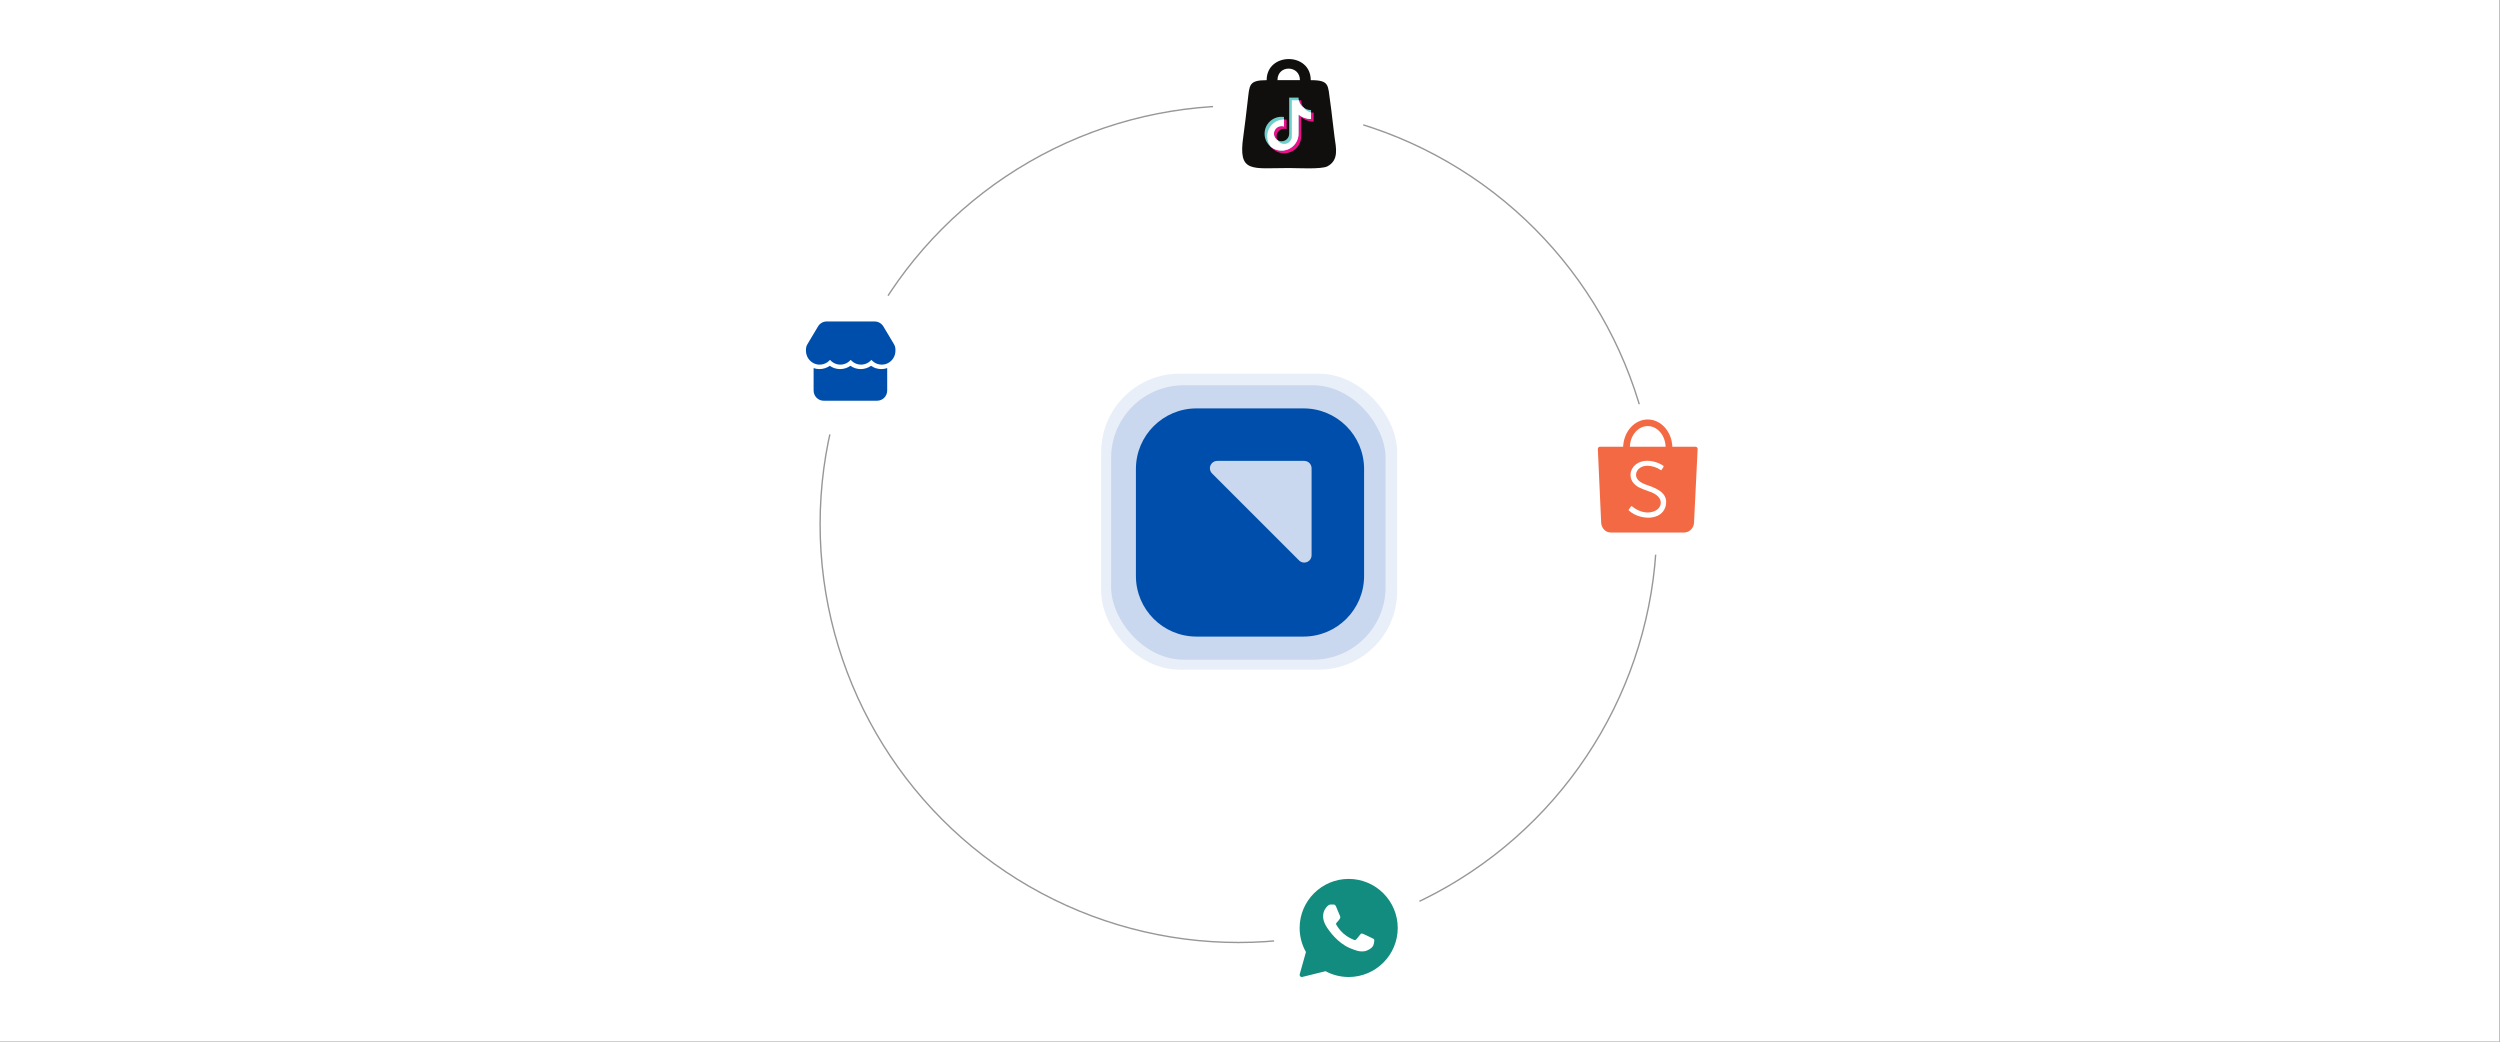
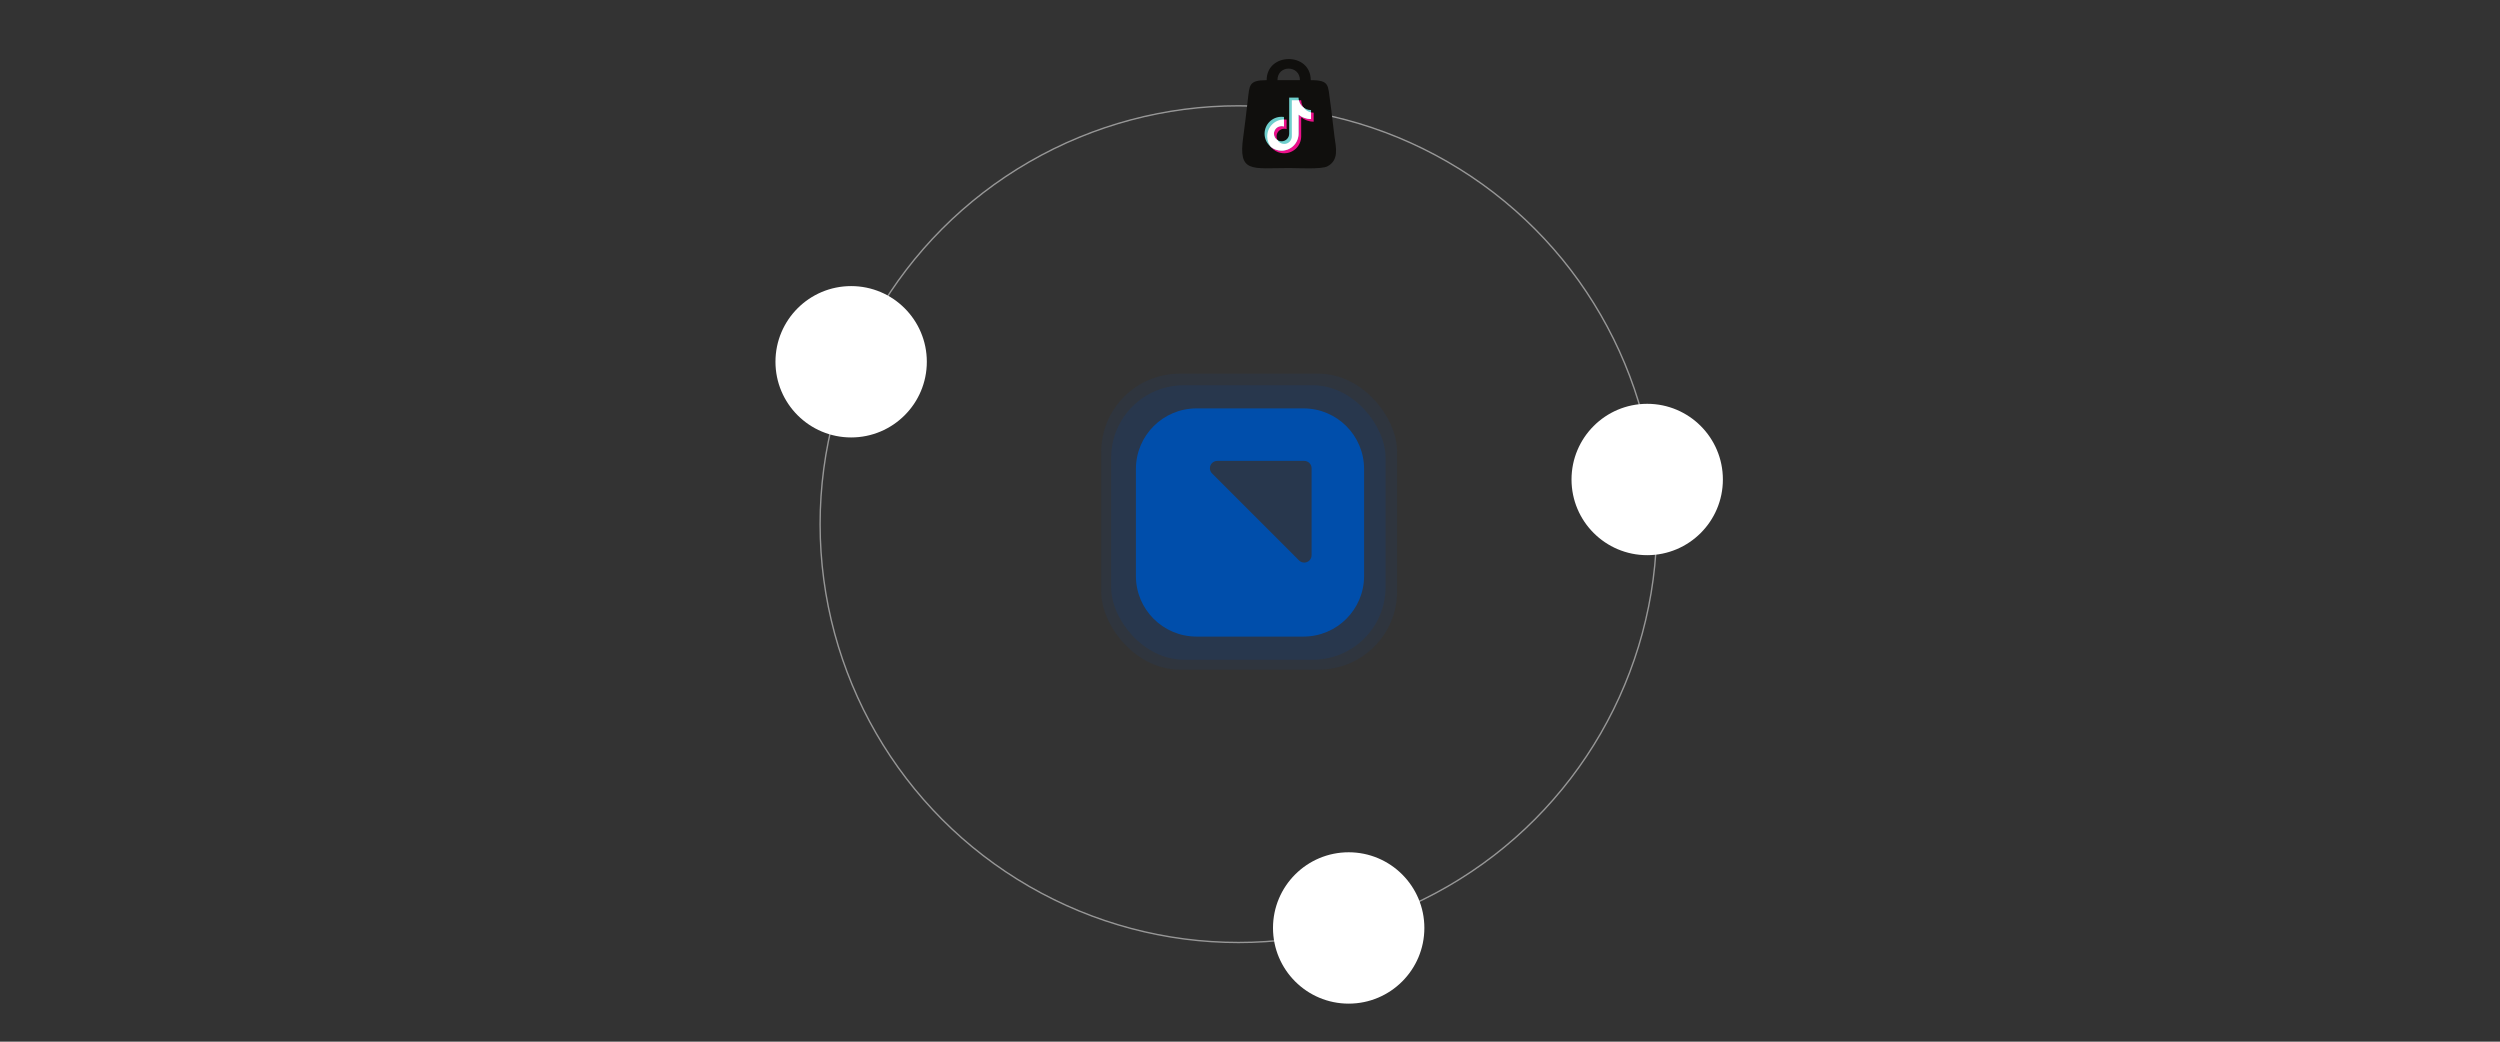
<svg xmlns="http://www.w3.org/2000/svg" width="1512" height="630" viewBox="0 0 1512 630">
  <rect x="0" y="0" width="1512" height="630" fill="#333333" stroke="none" />
  <g fill="none" fill-rule="evenodd">
-     <rect width="1511.816" height="630" fill="#FFF" />
    <g fill="#004EAB" transform="translate(666 226)">
      <rect width="166" height="166" x="6" y="7" opacity=".14" rx="43.943" />
      <rect width="179" height="179" opacity=".088" rx="47.385" />
      <path d="M122.363,21 C142.597,21 159,37.403 159,57.637 L159,122.363 C159,142.597 142.597,159 122.363,159 L57.637,159 C37.403,159 21,142.597 21,122.363 L21,57.637 C21,37.403 37.403,21 57.637,21 L122.363,21 Z M122.805,52.752 L70.195,52.752 C69.017,52.752 67.887,53.22 67.054,54.054 C65.319,55.789 65.319,58.602 67.054,60.337 L67.054,60.337 L119.663,112.946 C120.496,113.78 121.627,114.248 122.805,114.248 C125.259,114.248 127.248,112.259 127.248,109.805 L127.248,109.805 L127.248,57.195 C127.248,54.741 125.259,52.752 122.805,52.752 L122.805,52.752 Z" />
    </g>
    <g transform="translate(469 23)">
      <ellipse cx="280.018" cy="294.01" stroke="#979797" stroke-width=".848" rx="253.018" ry="253.01" />
      <g transform="translate(264.462)">
-         <ellipse cx="45.772" cy="45.771" fill="#FFF" rx="45.772" ry="45.771" />
        <g transform="translate(17.8 12.714)">
          <path fill="#100F0D" d="M14.809,53.345 C3.74,53.314 4.515,50.326 3.33,40.715 C2.457,33.64 1.721,26.344 0.688,19.281 C-2.585,-3.082 5.687,0.198 28.397,0.198 C33.265,0.198 47.932,-0.666 51.533,1.216 C58.724,4.974 56.74,12.608 55.86,19.034 C54.888,26.131 54.259,33.421 53.216,40.467 C51.768,50.242 53.06,53.345 41.483,53.345 C41.483,70.439 14.809,70.3 14.809,53.345 L14.809,53.345 Z M21.351,53.345 C21.351,62.762 34.939,62.556 34.939,53.345 L21.351,53.345 L21.351,53.345" transform="matrix(1 0 0 -1 0 66.113)" />
          <path fill="#EC118B" d="M28.093,24.542 C23.925,24.542 20.546,27.908 20.546,32.061 L14.886,32.061 L14.886,10.235 C14.886,7.697 12.821,5.64 10.274,5.64 C7.727,5.64 5.661,7.697 5.661,10.235 C5.661,12.772 7.727,14.83 10.274,14.83 C10.752,14.83 11.293,14.758 11.725,14.624 L11.725,20.368 C11.252,20.434 10.766,20.469 10.274,20.469 C4.599,20.469 8.57990283e-16,15.887 8.57990283e-16,10.235 C8.57990283e-16,4.582 4.599,0 10.274,0 C15.947,0 20.546,4.582 20.546,10.235 L20.546,21.787 C22.604,20.114 25.232,19.112 28.093,19.112 L28.093,24.542 L28.093,24.542" transform="matrix(1 0 0 -1 15.15 56.986)" />
          <path fill="#6FCFCD" d="M28.094,24.542 C23.926,24.542 20.546,27.908 20.546,32.061 L14.885,32.061 L14.885,10.235 C14.885,7.697 12.821,5.64 10.273,5.64 C7.726,5.64 5.662,7.697 5.662,10.235 C5.662,12.772 7.726,14.83 10.273,14.83 C10.751,14.83 11.292,14.758 11.726,14.623 L11.726,20.367 C11.251,20.434 10.766,20.469 10.273,20.469 C4.599,20.469 8.9439084e-16,15.887 8.9439084e-16,10.235 C8.9439084e-16,4.582 4.599,0 10.273,0 C15.947,0 20.546,4.582 20.546,10.235 L20.547,21.787 C22.603,20.114 25.23,19.112 28.094,19.112 L28.094,24.542 L28.094,24.542" transform="matrix(1 0 0 -1 13.547 55.388)" />
          <path fill="#FFF" d="M26.491,23.116 C24.666,23.509 23.087,24.56 22.016,26.006 C20.564,27.073 19.51,28.645 19.114,30.464 L14.885,30.464 L14.885,8.637 C14.885,6.099 12.821,4.042 10.274,4.042 C8.588,4.042 7.115,4.943 6.31,6.287 C4.961,7.089 4.058,8.556 4.058,10.235 C4.058,12.772 6.123,14.83 8.669,14.83 C9.147,14.83 9.688,14.758 10.122,14.623 L10.122,18.87 C4.519,18.789 0,14.239 0,8.637 C0,6.218 0.843,3.995 2.252,2.244 C4.01,0.84 6.242,0 8.669,0 C14.343,0 18.942,4.582 18.942,10.235 L18.943,21.787 C21,20.114 23.627,19.112 26.491,19.112 L26.491,23.116 L26.491,23.116" transform="matrix(1 0 0 -1 15.15 55.388)" />
        </g>
      </g>
      <g transform="translate(481.456 221.225)">
        <ellipse cx="45.772" cy="45.771" fill="#FFF" rx="45.772" ry="45.771" />
-         <path fill="#F36943" d="M57.16,60.632 C56.764,63.915 54.781,66.544 51.709,67.861 C49.999,68.594 47.702,68.99 45.884,68.866 C43.048,68.757 40.384,68.065 37.928,66.8 C37.051,66.348 35.743,65.446 34.739,64.6 C34.484,64.387 34.454,64.25 34.623,64.01 C34.713,63.873 34.881,63.625 35.251,63.08 C35.788,62.291 35.856,62.192 35.916,62.099 C36.088,61.835 36.367,61.811 36.642,62.029 C36.671,62.052 36.671,62.052 36.693,62.069 C36.738,62.104 36.738,62.104 36.845,62.187 C36.953,62.271 37.017,62.321 37.043,62.341 C39.691,64.421 42.776,65.622 45.89,65.742 C50.223,65.682 53.338,63.728 53.896,60.727 C54.51,57.425 51.926,54.572 46.87,52.982 C45.289,52.485 41.292,50.879 40.555,50.446 C37.094,48.409 35.476,45.741 35.706,42.445 C36.058,37.877 40.286,34.469 45.627,34.446 C48.016,34.442 50.4,34.94 52.69,35.908 C53.501,36.25 54.948,37.041 55.448,37.415 C55.736,37.627 55.793,37.874 55.628,38.141 C55.536,38.296 55.384,38.541 55.062,39.052 L55.059,39.058 C54.636,39.731 54.623,39.752 54.526,39.909 C54.358,40.165 54.161,40.189 53.859,39.997 C51.409,38.345 48.692,37.514 45.705,37.454 C41.985,37.528 39.197,39.749 39.014,42.774 C38.965,45.506 41.008,47.501 45.421,49.022 C54.378,51.91 57.805,55.295 57.16,60.632 M46.098,13.464 C51.93,13.464 56.683,19.016 56.905,25.965 L35.292,25.965 C35.514,19.016 40.267,13.464 46.098,13.464 M76.278,27.271 C76.278,26.55 75.698,25.965 74.984,25.965 L60.975,25.965 C60.631,16.789 54.102,9.473 46.098,9.473 C38.095,9.473 31.566,16.789 31.223,25.965 L17.193,25.965 C16.49,25.978 15.923,26.558 15.923,27.271 C15.923,27.306 15.925,27.339 15.927,27.373 L15.917,27.373 L17.917,71.599 C17.917,71.722 17.922,71.846 17.931,71.971 C17.933,71.999 17.935,72.027 17.938,72.055 L17.942,72.148 L17.947,72.153 C18.251,75.23 20.477,77.709 23.504,77.823 L23.511,77.831 L68.014,77.831 C68.035,77.831 68.056,77.831 68.077,77.831 C68.098,77.831 68.119,77.831 68.14,77.831 L68.235,77.831 L68.237,77.828 C71.317,77.744 73.812,75.231 74.075,72.115 L74.077,72.114 L74.079,72.072 C74.082,72.039 74.084,72.007 74.086,71.974 C74.091,71.895 74.094,71.817 74.095,71.739 L76.278,27.339 L76.276,27.339 C76.278,27.317 76.278,27.294 76.278,27.271" />
      </g>
      <g transform="translate(0 150.026)">
        <ellipse cx="45.772" cy="45.771" fill="#FFF" rx="45.772" ry="45.771" />
-         <path fill="#004EAB" fill-rule="nonzero" d="M54.014 15.83C53.88 15.098 53.617 14.392 53.233 13.75L46.795 2.976C46.657 2.745 46.506 2.525 46.342 2.317 45.196.864 43.452 0 41.591 0L12.526 0C10.398 0 8.425 1.128 7.321 2.976L.884 13.75C.306 14.717 0 15.827 0 16.959L0 17.695C0 21.053 1.936 23.952 4.735 25.303 5.812 25.823 7.016 26.113 8.287 26.113 9.947 26.113 11.493 25.617 12.789 24.763 13.443 24.332 14.034 23.81 14.544 23.214 15.053 23.81 15.644 24.332 16.299 24.763 17.595 25.617 19.141 26.113 20.801 26.113 22.461 26.113 24.007 25.617 25.303 24.763 25.958 24.332 26.548 23.81 27.058 23.214 27.568 23.81 28.159 24.332 28.813 24.763 30.109 25.617 31.655 26.113 33.315 26.113 34.975 26.113 36.521 25.617 37.818 24.763 38.472 24.332 39.063 23.81 39.573 23.214 40.082 23.81 40.673 24.332 41.327 24.763 42.624 25.617 44.17 26.113 45.83 26.113 47.101 26.113 48.305 25.823 49.381 25.303 49.516 25.238 49.649 25.169 49.78 25.097 52.363 23.672 54.116 20.891 54.116 17.695L54.116 16.959C54.116 16.579 54.082 16.201 54.014 15.83ZM4.628 28.21 4.628 41.784C4.628 45.181 7.345 47.934 10.697 47.934L43.063 47.934C46.415 47.934 49.132 45.181 49.132 41.784L49.132 28.21C48.022 28.594 46.831 28.802 45.592 28.802 43.274 28.802 41.124 28.072 39.355 26.829 37.585 28.072 35.435 28.802 33.117 28.802 30.8 28.802 28.65 28.072 26.88 26.829 25.111 28.072 22.96 28.802 20.643 28.802 18.326 28.802 16.175 28.072 14.406 26.829 12.636 28.072 10.486 28.802 8.168 28.802 6.93 28.802 5.739 28.594 4.628 28.21Z" transform="translate(18.445 21.393)" />
      </g>
      <ellipse cx="346.682" cy="538.229" fill="#FFF" rx="45.772" ry="45.771" />
-       <path fill="#128C7E" fill-rule="nonzero" d="M29.667,0 C13.309,0 0,13.309 0,29.666 C0,34.774 1.32,39.797 3.822,44.228 L0.048,57.694 C-0.076,58.137 0.044,58.611 0.364,58.94 C0.61,59.194 0.946,59.332 1.29,59.332 C1.393,59.332 1.498,59.319 1.6,59.295 L15.654,55.814 C19.945,58.117 24.779,59.332 29.667,59.332 C46.025,59.332 59.334,46.024 59.334,29.666 C59.334,13.309 46.025,0 29.667,0 Z M44.591,40.134 C43.956,41.891 40.912,43.494 39.45,43.71 C38.137,43.902 36.475,43.985 34.651,43.412 C33.546,43.064 32.127,42.602 30.31,41.827 C22.67,38.569 17.68,30.973 17.299,30.471 C16.918,29.969 14.189,26.394 14.189,22.693 C14.189,18.993 16.156,17.173 16.855,16.42 C17.554,15.666 18.378,15.478 18.887,15.478 C19.395,15.478 19.902,15.484 20.347,15.505 C20.815,15.528 21.443,15.328 22.061,16.796 C22.695,18.303 24.219,22.003 24.407,22.381 C24.598,22.758 24.724,23.198 24.472,23.699 C24.219,24.201 24.092,24.515 23.711,24.954 C23.329,25.394 22.911,25.935 22.568,26.273 C22.186,26.648 21.79,27.054 22.234,27.808 C22.677,28.561 24.206,31.023 26.471,33.017 C29.38,35.579 31.834,36.373 32.595,36.75 C33.356,37.127 33.801,37.063 34.245,36.562 C34.689,36.059 36.149,34.365 36.656,33.613 C37.163,32.861 37.671,32.985 38.37,33.236 C39.069,33.487 42.814,35.305 43.575,35.682 C44.336,36.059 44.844,36.247 45.035,36.56 C45.226,36.872 45.226,38.379 44.591,40.134 Z" transform="translate(317.015 508.563)" />
    </g>
  </g>
</svg>